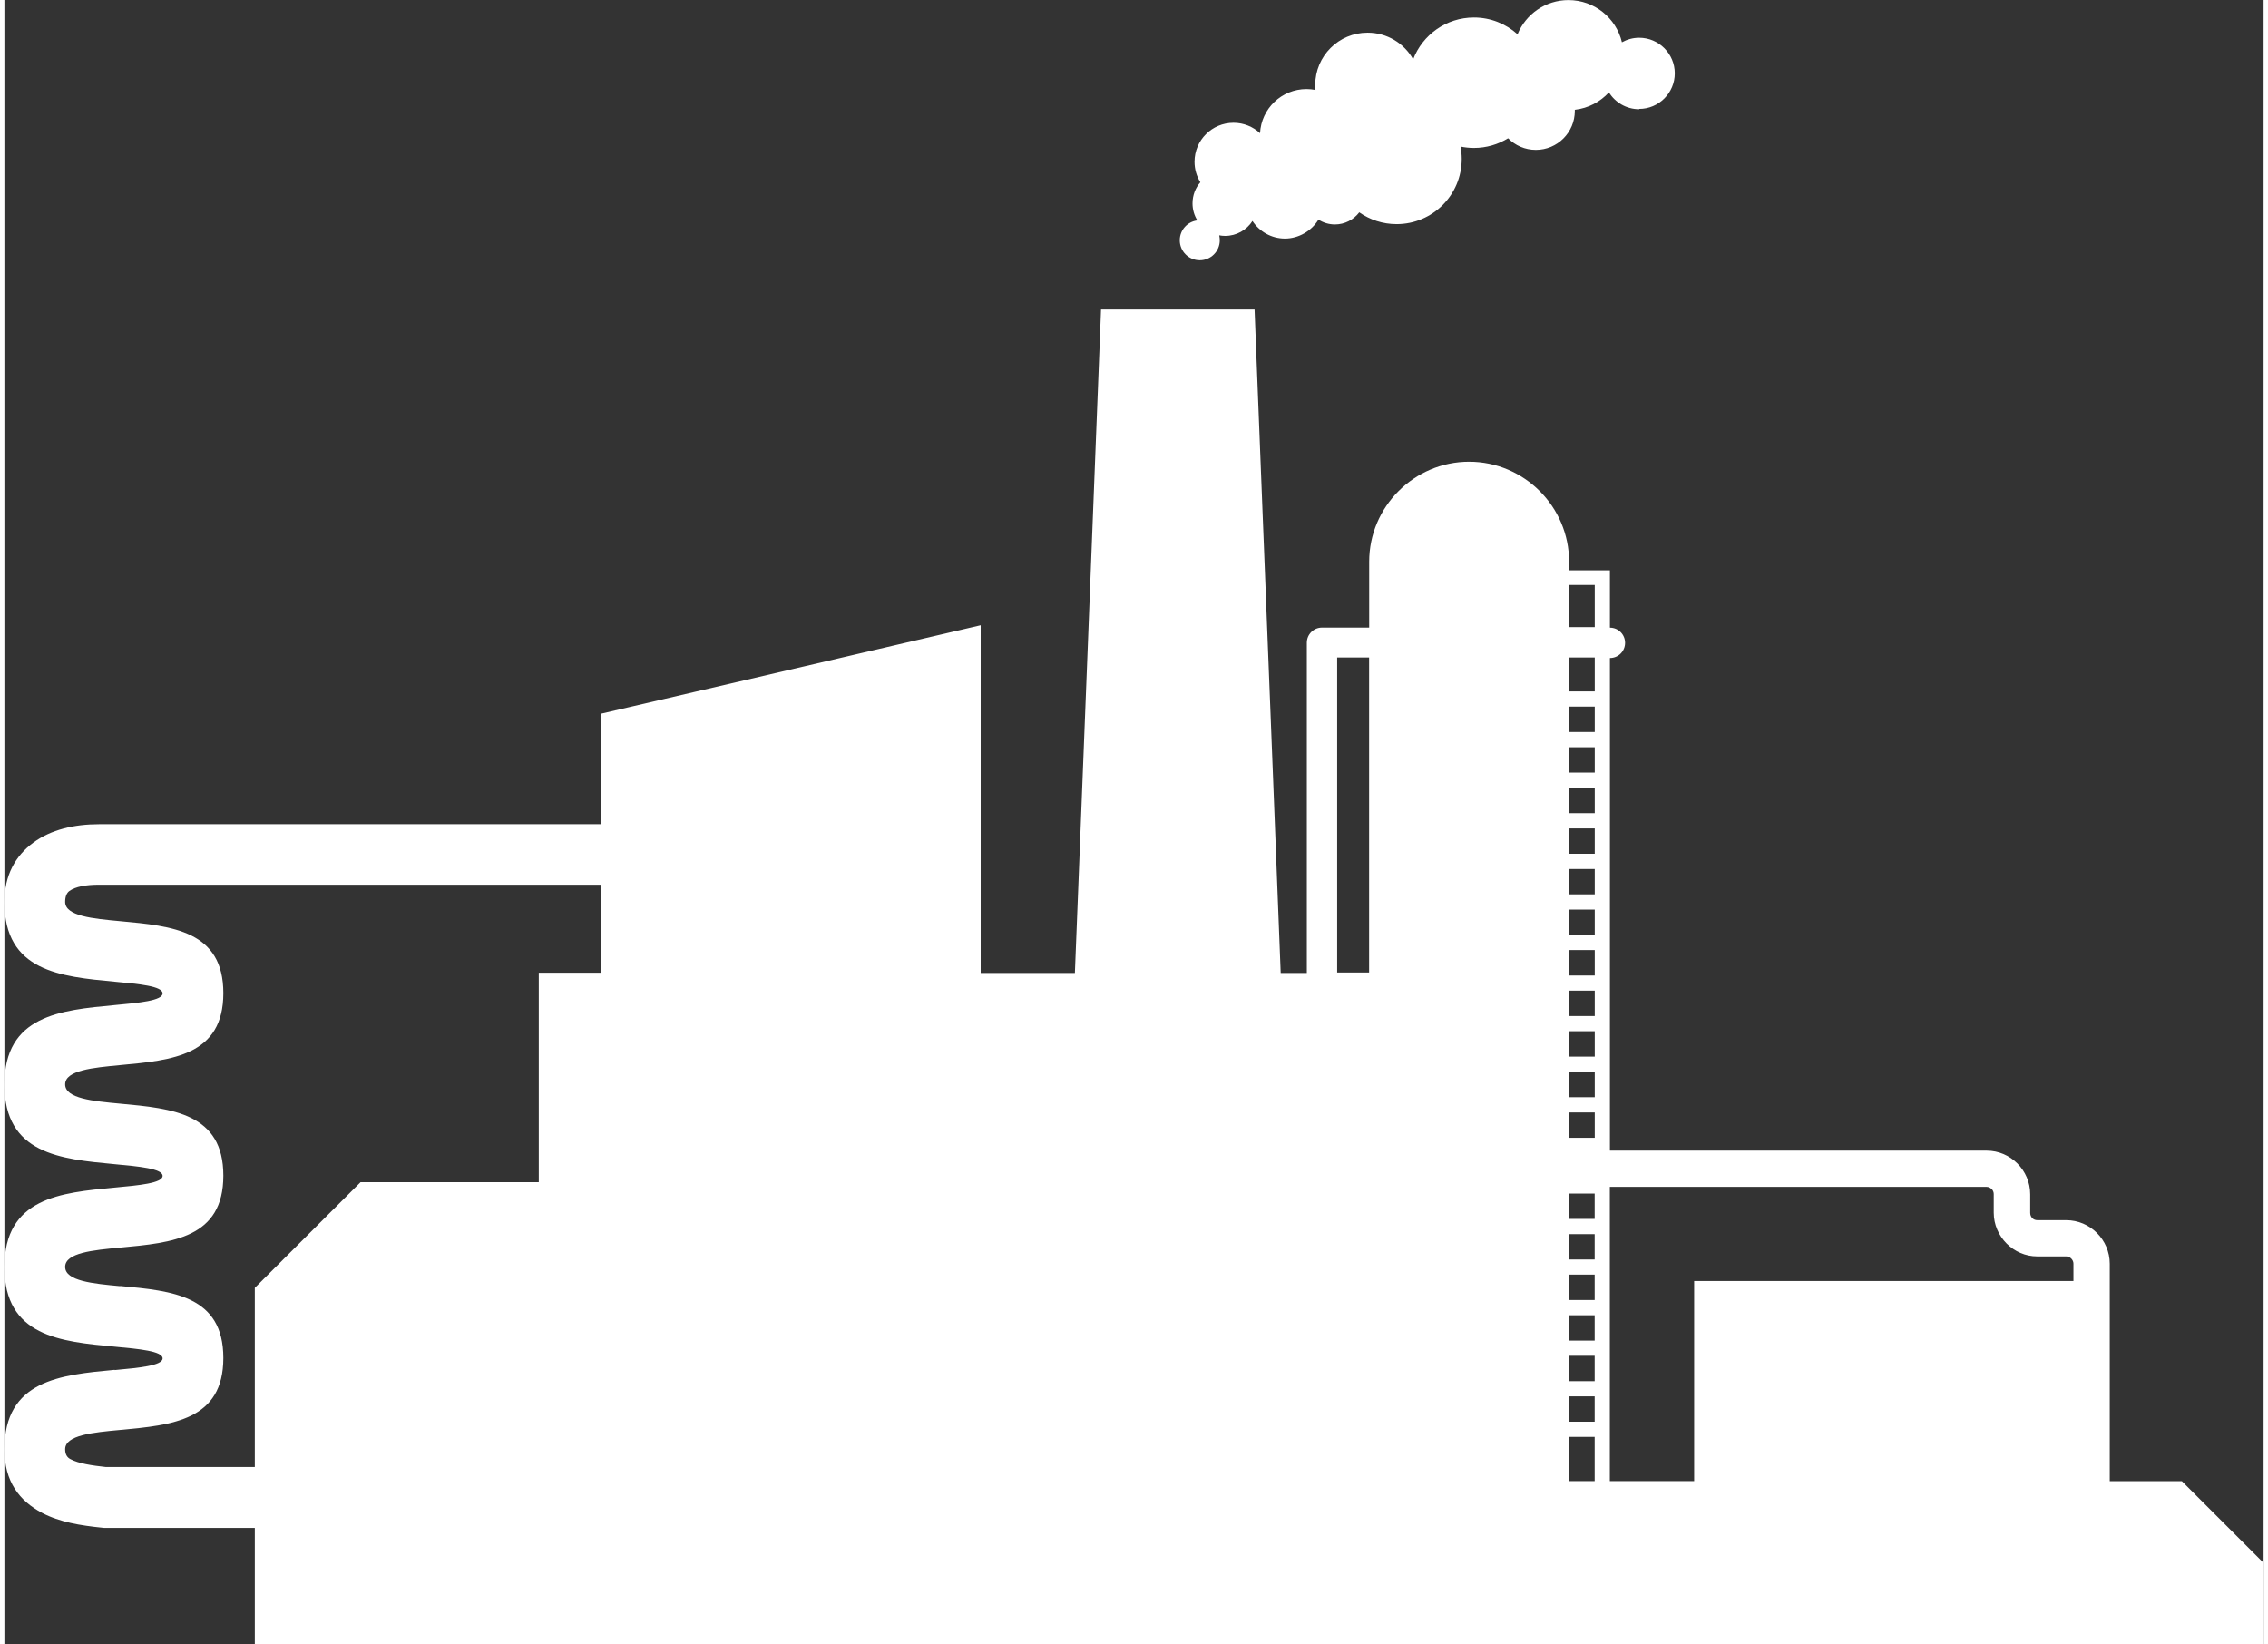
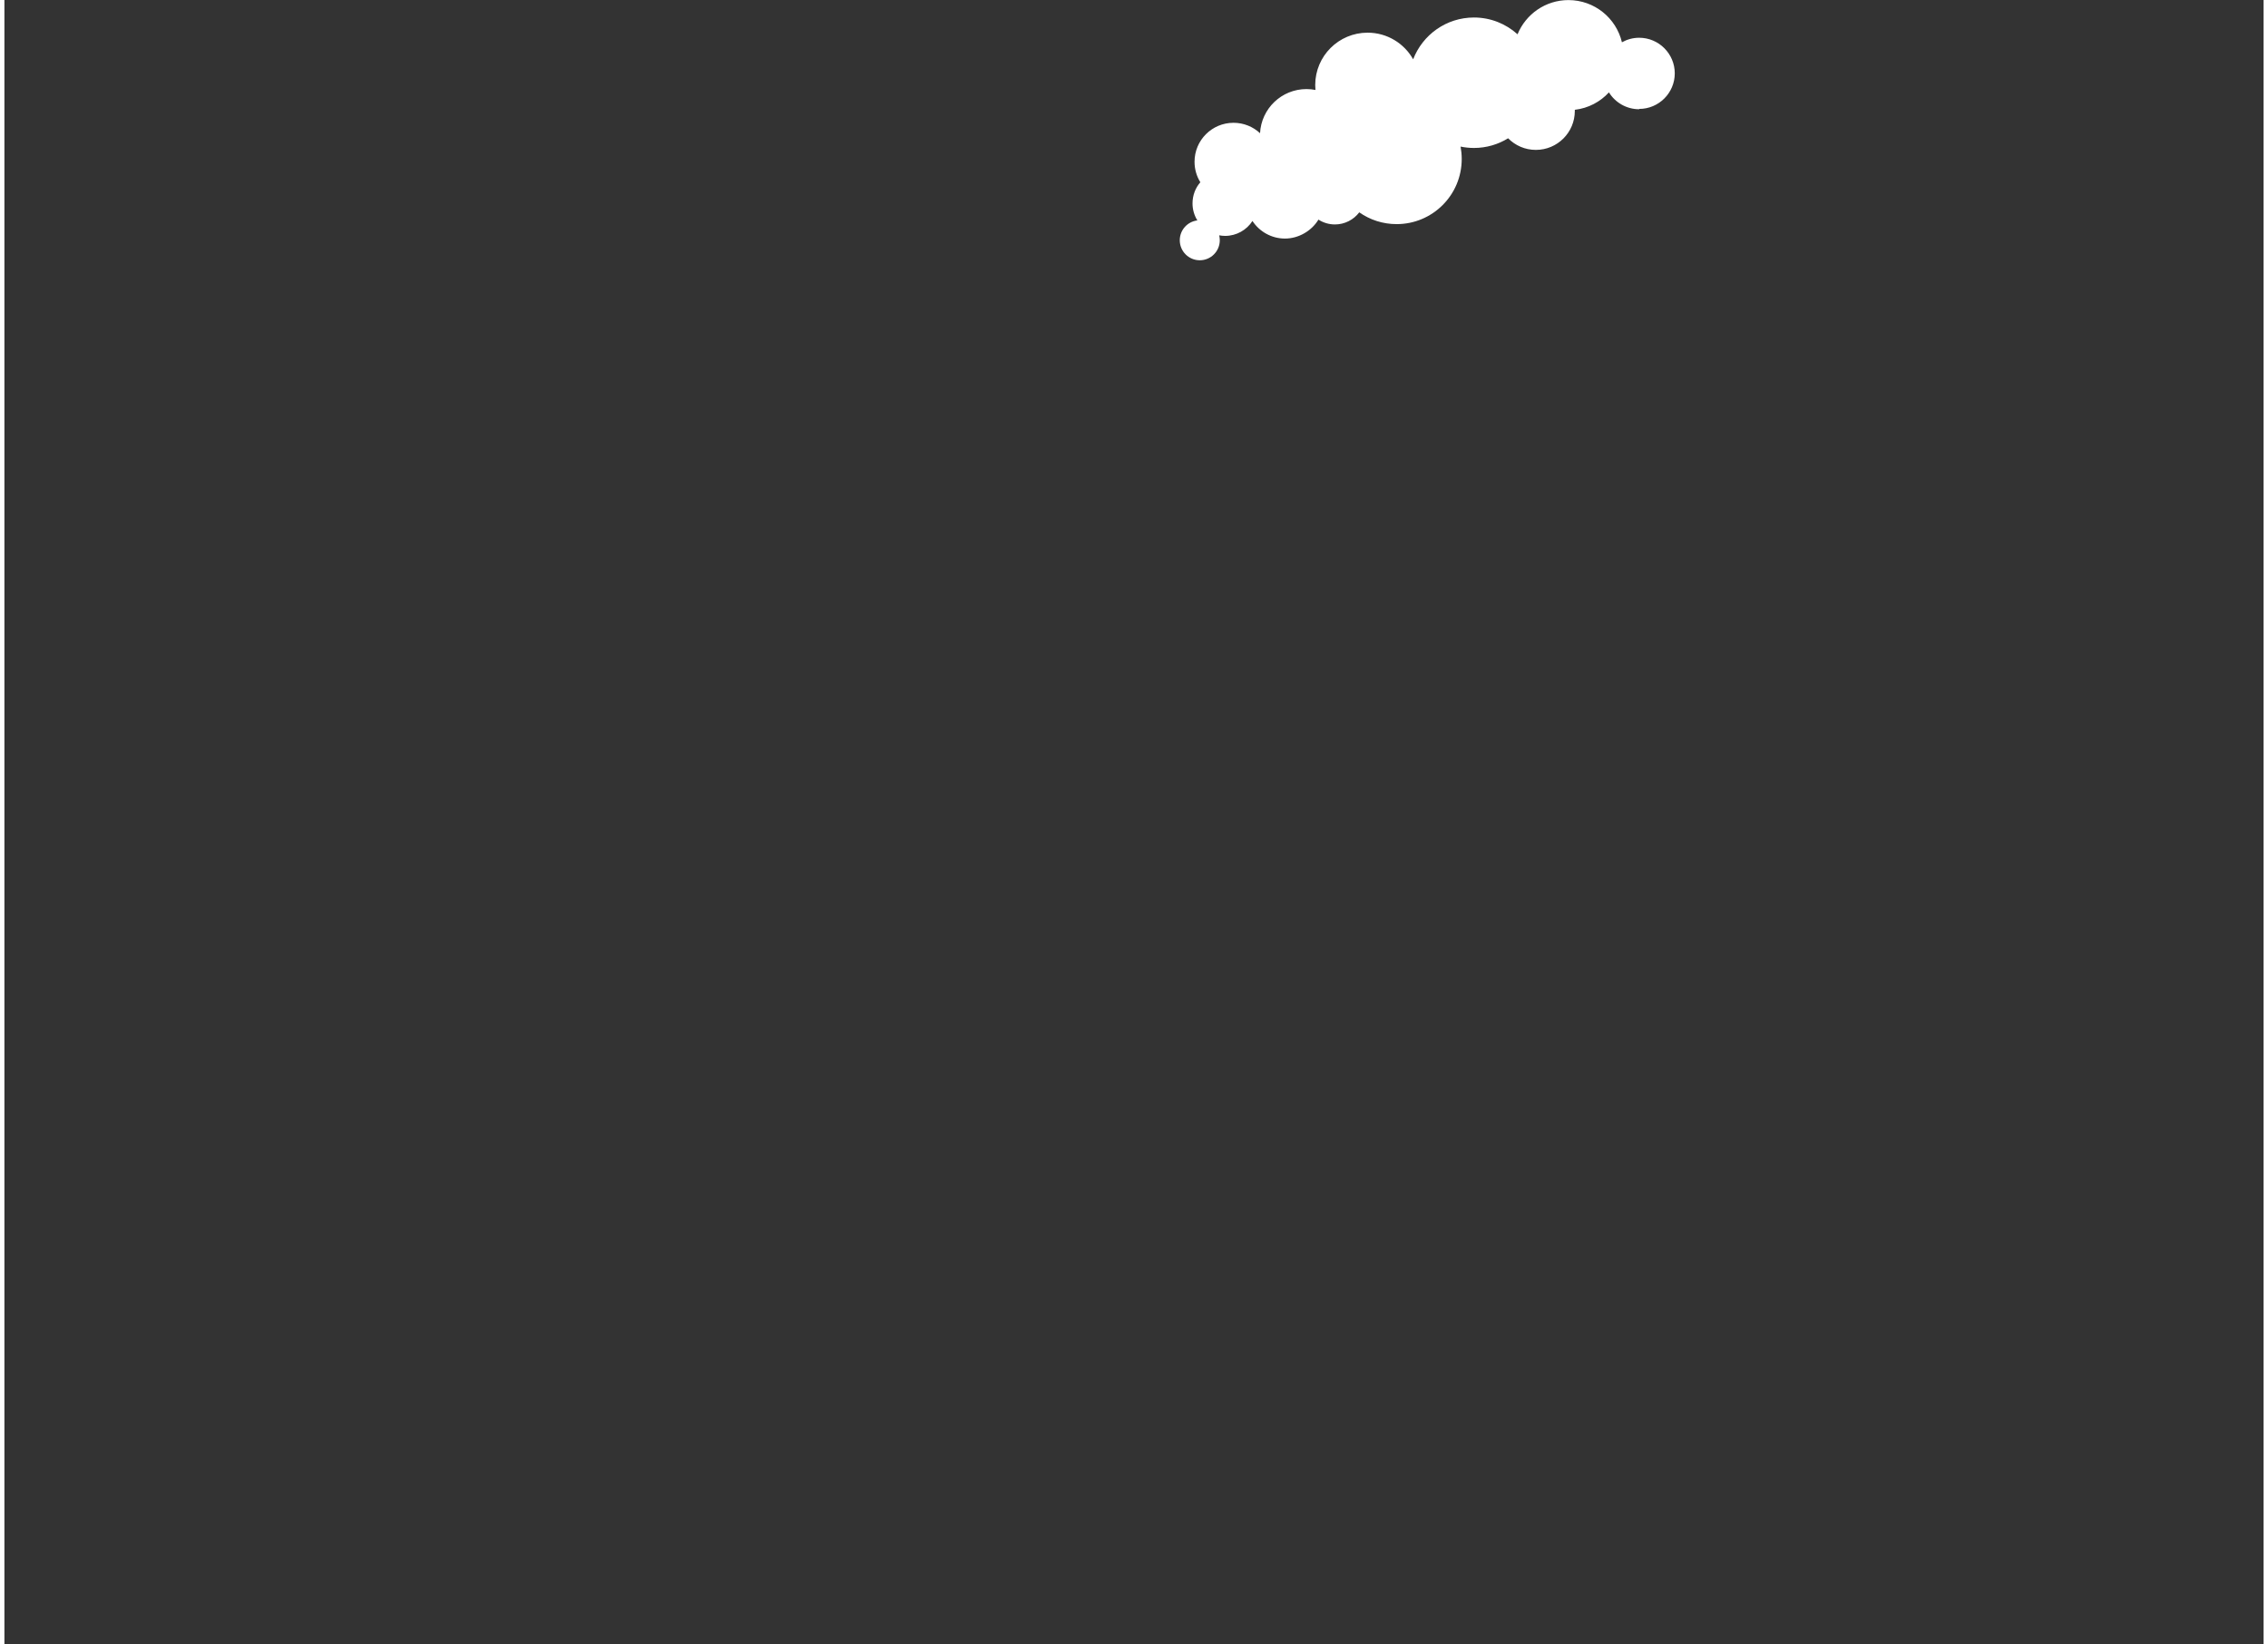
<svg xmlns="http://www.w3.org/2000/svg" id="a625076fbfe014" viewBox="0 0 280.05 203.83" aria-hidden="true" width="280px" height="203px">
  <rect x="0" y="0" width="280.05" height="203.83" fill="#333333" stroke="none" />
  <defs>
    <linearGradient class="cerosgradient" data-cerosgradient="true" id="CerosGradient_id5503c65c2" gradientUnits="userSpaceOnUse" x1="50%" y1="100%" x2="50%" y2="0%">
      <stop offset="0%" stop-color="#d1d1d1" />
      <stop offset="100%" stop-color="#d1d1d1" />
    </linearGradient>
    <linearGradient />
    <style>.b-625076fbfe014{fill:#fff;}</style>
  </defs>
-   <path class="b-625076fbfe014" d="M13.67,169.79c-6.73,.63-13.67,1.28-13.67,9.86,0,3.99,1.85,6.38,4.68,7.88,2.17,1.14,4.77,1.56,7.42,1.83l.28,.03H31.04v14.44h249v-10.12l-10.12-10.12h-8.94v-24.8h0v-2.15c0-1.49-.61-2.84-1.59-3.82-.98-.98-2.33-1.58-3.82-1.58h-3.57c-.25,0-.48-.1-.63-.26h0c-.16-.17-.25-.39-.25-.64v-2.31c0-1.49-.61-2.84-1.59-3.82-.98-.98-2.33-1.59-3.82-1.59h-46.69v-61.06c1.04,0,1.88-.84,1.88-1.88s-.84-1.88-1.88-1.88v-7.11h-5.06v-1.07c0-6.82-5.58-12.39-12.39-12.39s-12.39,5.58-12.39,12.39v8.17h-5.85c-1.04,0-1.88,.84-1.88,1.88v40.93h-3.24l-.96-24.54-.33-8.36h0l-.65-16.45h0l-.02-.51-1.28-32.38h-19.03l-1.94,49.34h0l-.65,16.45h0l-.65,16.45h-11.68v-43.1l-47.1,10.97v13.69H11.71c-3.03,0-5.94,.66-8.14,2.29-2.2,1.63-3.57,4.02-3.57,7.37,0,8.58,6.94,9.23,13.67,9.86,3.01,.28,5.94,.55,5.94,1.45s-2.92,1.17-5.94,1.45c-6.73,.63-13.67,1.27-13.67,9.86s6.94,9.23,13.67,9.86c3.01,.28,5.94,.55,5.94,1.45s-2.92,1.17-5.94,1.45c-6.73,.63-13.67,1.27-13.67,9.86s6.94,9.23,13.67,9.86c3.01,.28,5.94,.55,5.94,1.45s-2.92,1.17-5.94,1.45Zm180.28,13.79v-5.48h3.18v5.48h-3.18Zm0-12.38v-3.15h3.18v3.15h-3.18Zm3.18,1.88v3.14h-3.18v-3.14h3.18Zm-3.18-6.91v-3.14h3.18v3.14h-3.18Zm0-5.03v-3.15h3.18v3.15h-3.18Zm0-5.03v-3.14h3.18v3.14h-3.18Zm0-5.03v-3.14h3.18v3.14h-3.18Zm52.39-3.71c.16,.16,.26,.39,.26,.63v2.31c0,1.48,.61,2.83,1.59,3.82h0c.99,.99,2.33,1.6,3.81,1.6h3.57c.25,0,.47,.1,.64,.27,.16,.16,.27,.39,.27,.63v2.15h-47.02v24.8h-10.45v-36.47h46.69c.25,0,.47,.1,.63,.27Zm-49.2-6.34h-3.18v-3.14h3.18v3.14Zm0-5.03h-3.18v-3.15h3.18v3.15Zm0-5.03h-3.18v-3.15h3.18v3.15Zm0-5.03h-3.18v-3.15h3.18v3.15Zm0-5.03h-3.18v-3.15h3.18v3.15Zm0-5.03h-3.18v-3.14h3.18v3.14Zm0-5.03h-3.18v-3.14h3.18v3.14Zm0-5.03h-3.18v-3.14h3.18v3.14Zm0-5.03h-3.18v-3.14h3.18v3.14Zm0-5.03h-3.18v-3.14h3.18v3.14Zm0-5.03h-3.18v-3.15h3.18v3.15Zm-3.18-5.03v-4.21h3.18v4.21h-3.18Zm0-13.2h3.18v5.23h-3.18v-5.23Zm-28.75,8.99h3.96v39.05h-3.96v-39.05ZM14.35,159.42c-3.36-.31-6.82-.64-6.82-2.39s3.46-2.08,6.82-2.39c6.49-.6,12.79-1.19,12.79-8.92s-6.3-8.32-12.79-8.92c-3.36-.31-6.82-.64-6.82-2.39s3.46-2.07,6.82-2.39c6.49-.6,12.79-1.19,12.79-8.92s-6.3-8.32-12.79-8.92c-3.36-.31-6.82-.63-6.82-2.39,0-.68,.2-1.11,.51-1.34,.76-.56,2.11-.79,3.67-.79h62.21v10.91h-7.68v25.96h-22.09l-13.11,13.1v22.21H12.59c-1.76-.19-3.4-.44-4.41-.98-.4-.21-.65-.58-.65-1.23,0-1.75,3.46-2.08,6.82-2.39,6.49-.6,12.79-1.19,12.79-8.92s-6.3-8.32-12.79-8.92Z" />
  <path class="b-625076fbfe014" d="M202.65,13.5c2.43,0,4.41-1.98,4.41-4.41s-1.98-4.41-4.41-4.41c-.78,0-1.51,.21-2.14,.56-.71-3-3.41-5.23-6.63-5.23-2.85,0-5.29,1.75-6.31,4.24-1.43-1.29-3.33-2.08-5.4-2.08-3.44,0-6.37,2.15-7.54,5.18-1.11-1.97-3.22-3.3-5.65-3.3-3.58,0-6.49,2.9-6.49,6.49,0,.2,.01,.41,.03,.61-.36-.07-.73-.11-1.11-.11-3.09,0-5.6,2.42-5.76,5.47-.86-.8-2.02-1.29-3.29-1.29-2.67,0-4.83,2.16-4.83,4.83,0,.93,.26,1.8,.72,2.54-.61,.7-.97,1.62-.97,2.62,0,.78,.22,1.5,.6,2.11-1.23,.15-2.18,1.19-2.18,2.46,0,1.37,1.11,2.48,2.48,2.48s2.48-1.11,2.48-2.48c0-.21-.03-.42-.07-.61,.24,.04,.48,.07,.73,.07,1.42,0,2.68-.74,3.39-1.85,.86,1.31,2.35,2.18,4.03,2.18s3.3-.94,4.15-2.35c.59,.38,1.29,.6,2.04,.6,1.23,0,2.33-.59,3.02-1.5,1.31,.92,2.91,1.46,4.63,1.46,4.46,0,8.07-3.61,8.07-8.07,0-.53-.05-1.04-.14-1.54,.53,.11,1.09,.17,1.66,.17,1.55,0,3-.44,4.23-1.2,.88,.89,2.09,1.44,3.44,1.44,2.67,0,4.83-2.16,4.83-4.83,0-.05,0-.1,0-.14,1.67-.19,3.16-.99,4.23-2.16,.77,1.25,2.16,2.09,3.75,2.09Z" />
</svg>